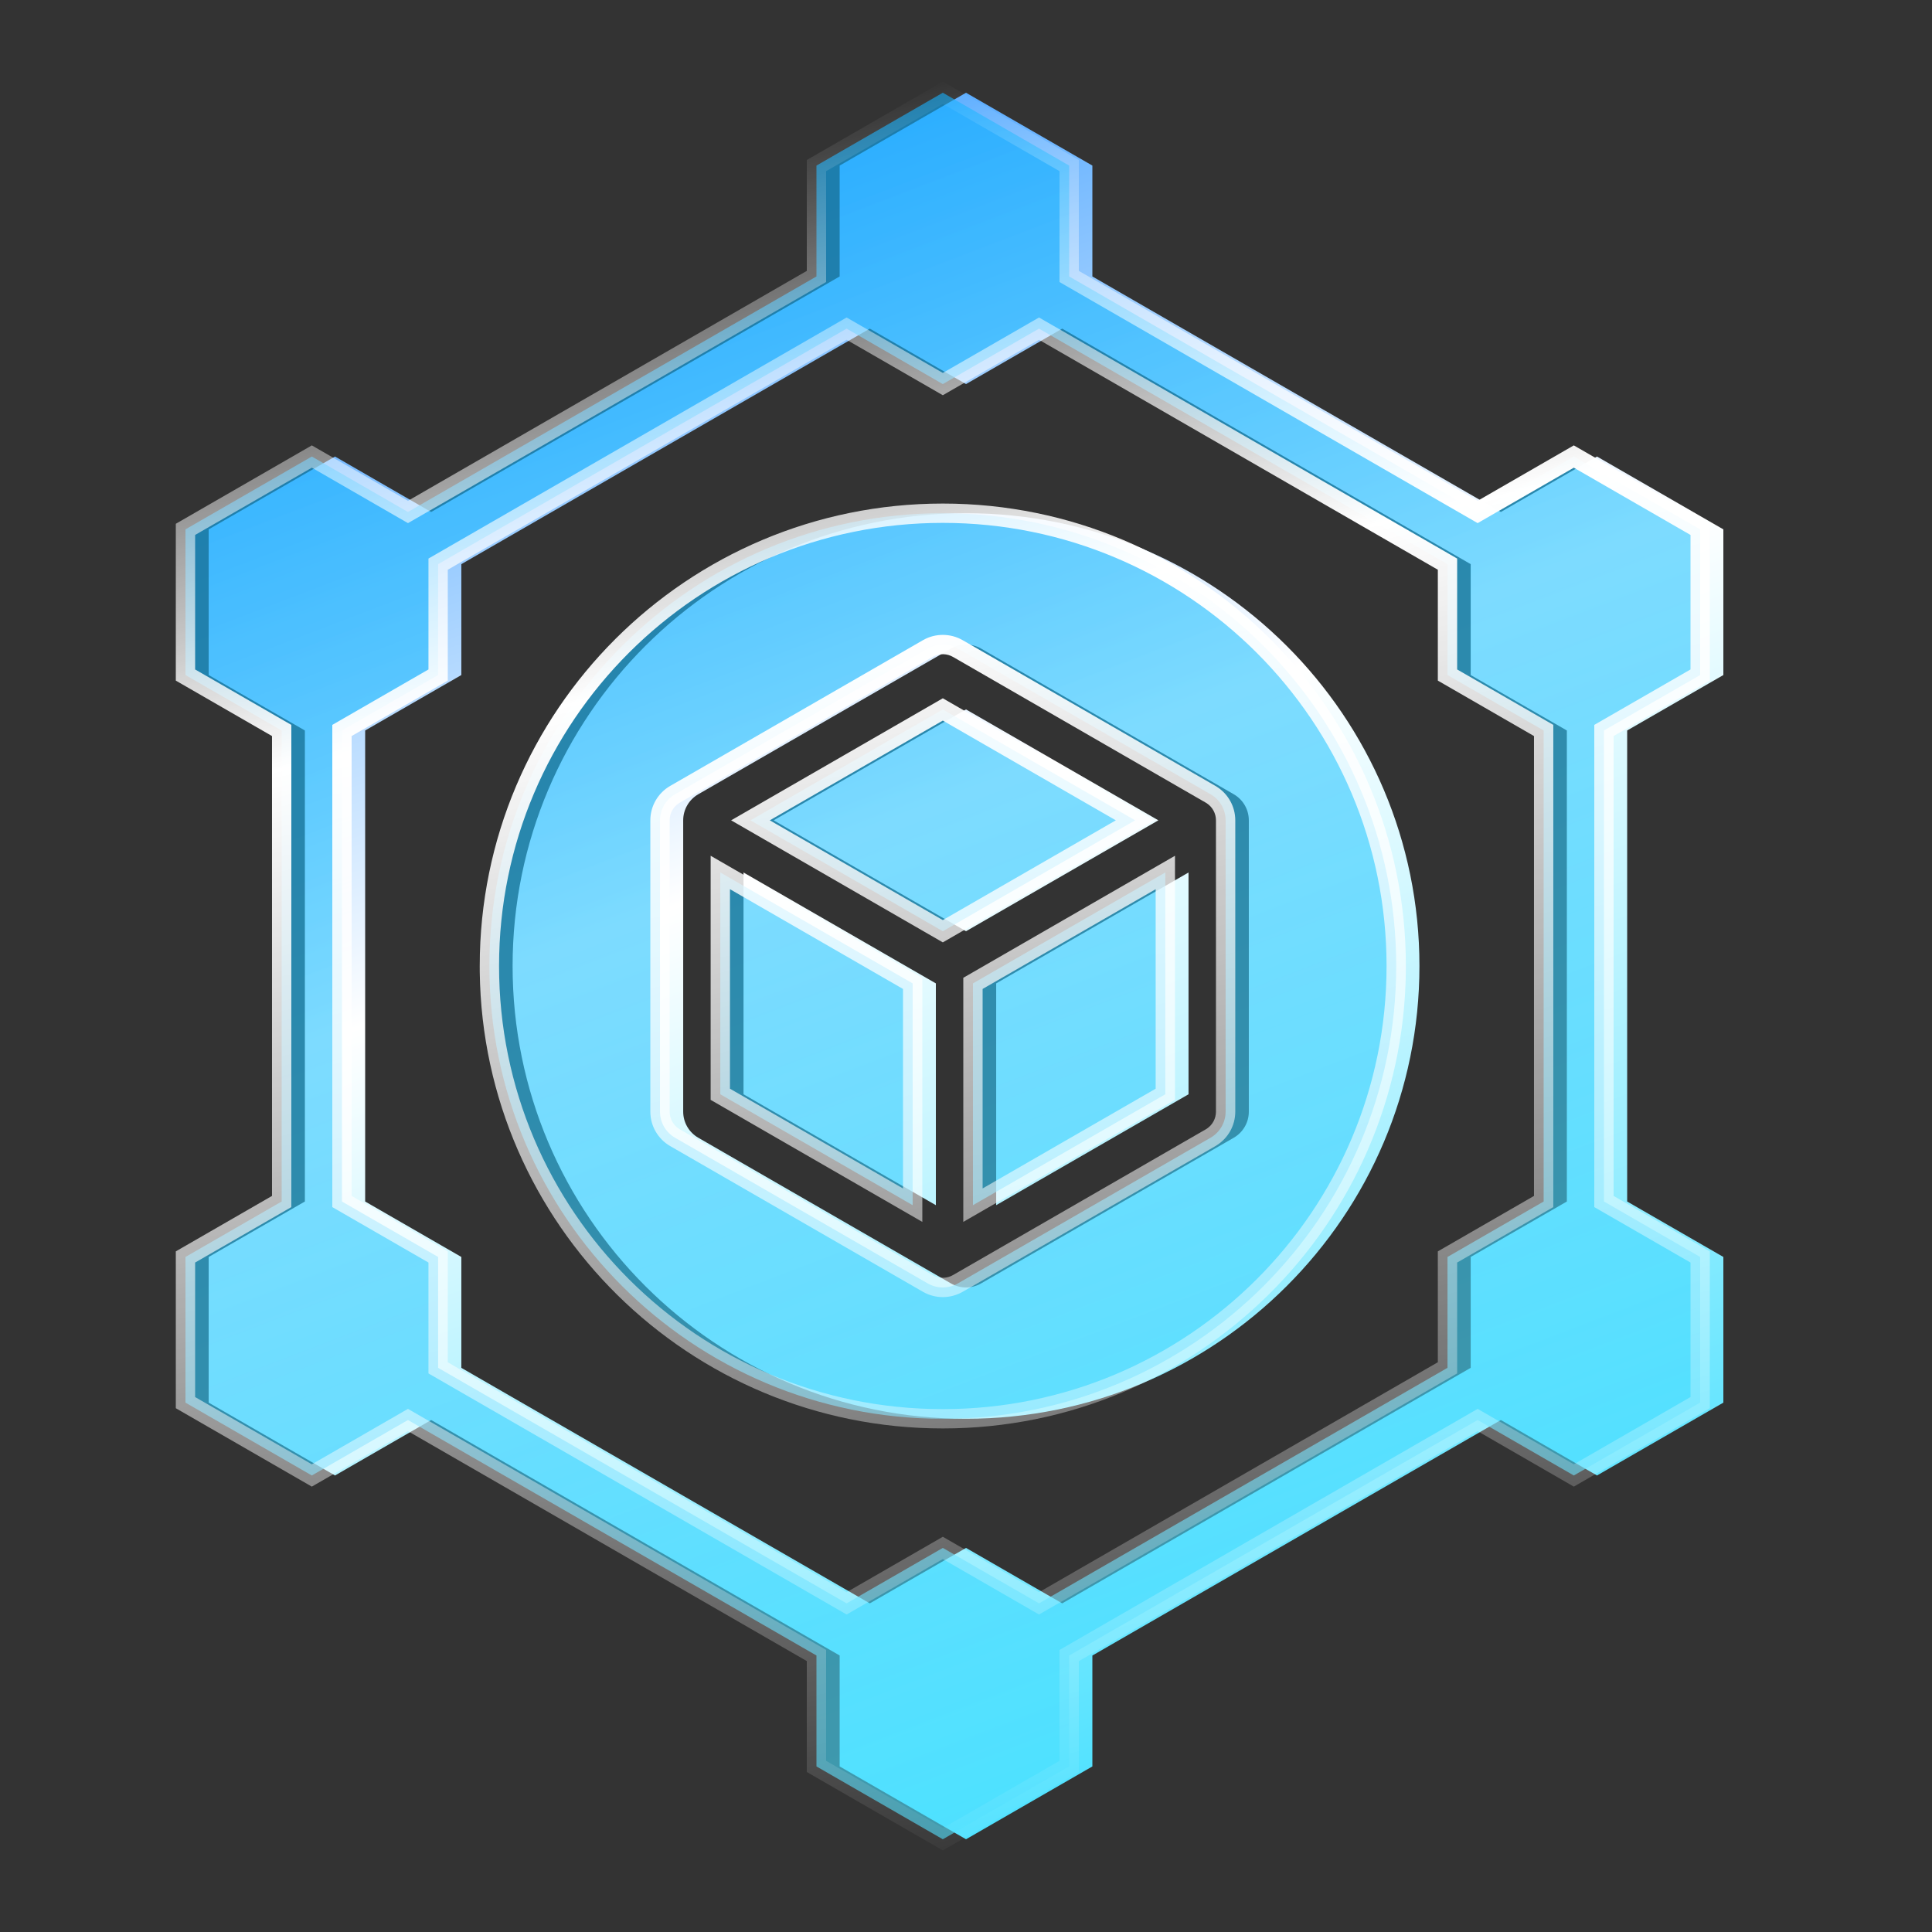
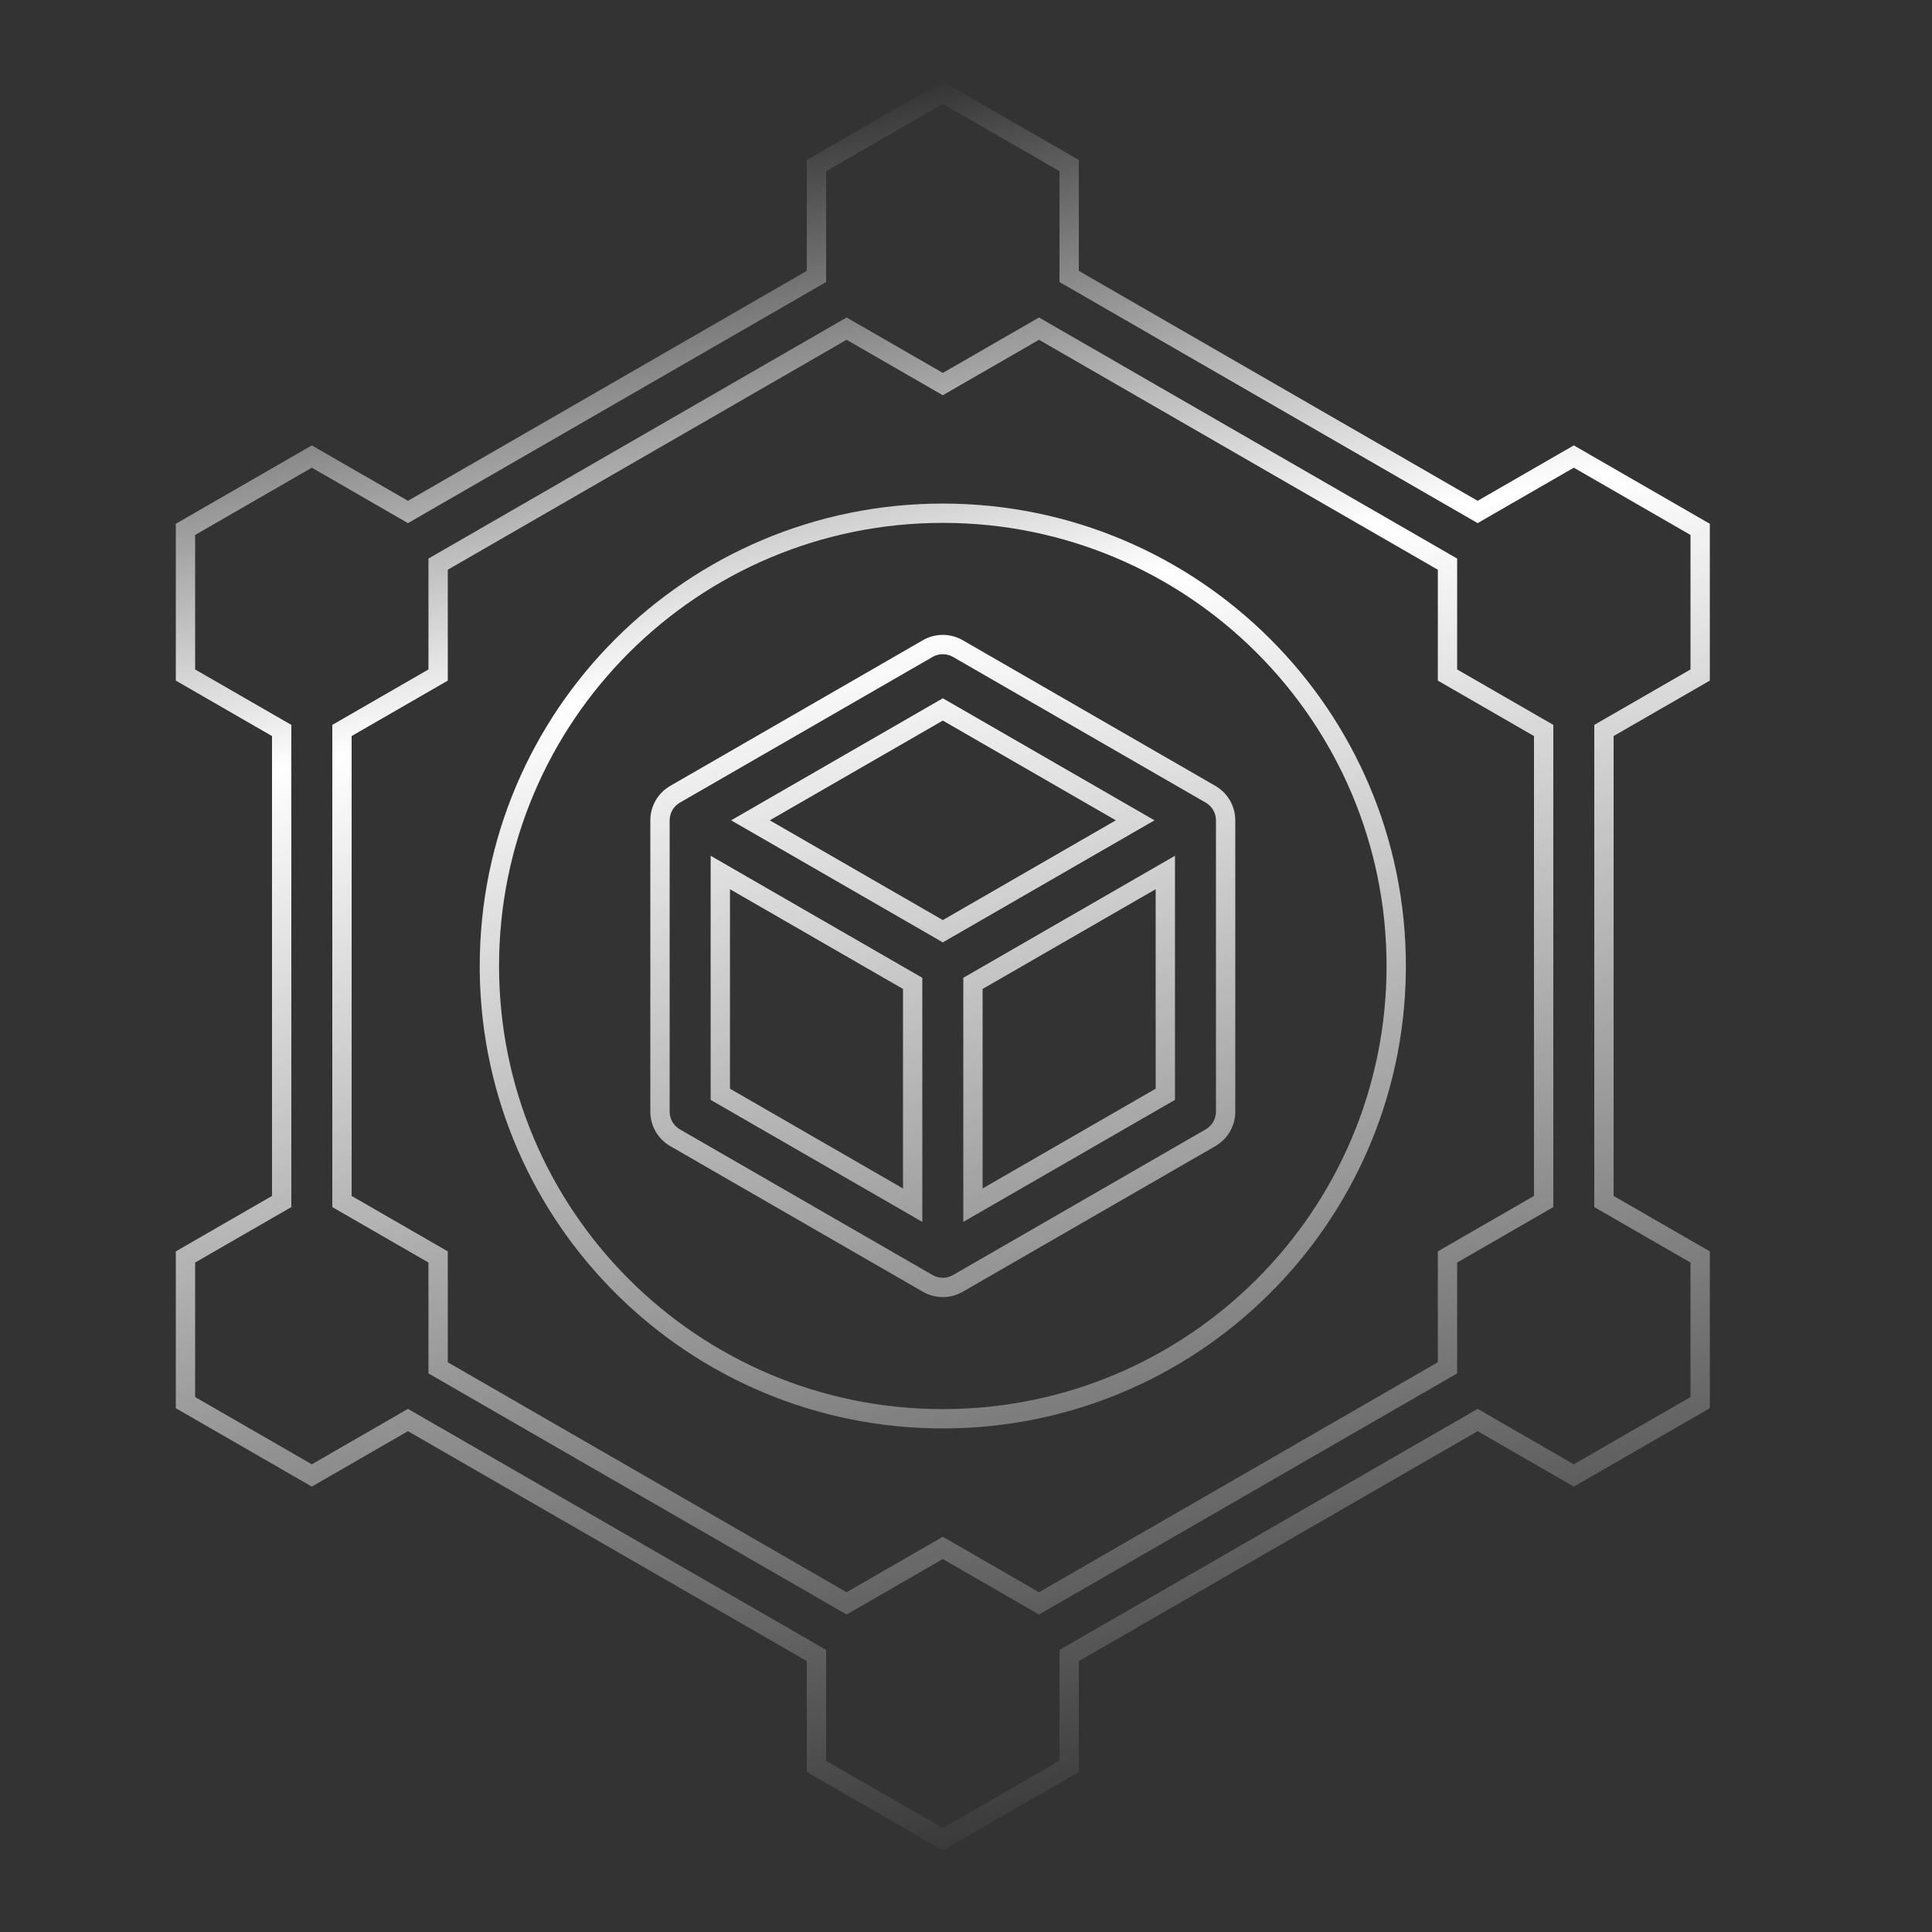
<svg xmlns="http://www.w3.org/2000/svg" viewBox="0 0 100 100" fill="none">
  <rect x="0" y="0" width="100" height="100" fill="#333333" stroke="none" />
-   <path d="M56.541 8.57V14.309L77.684 26.5L82.661 23.63L89.201 27.4V34.94L84.222 37.809V62.19L89.201 65.06V72.6L82.661 76.37L77.684 73.5L56.541 85.69V91.43L50.001 95.2L43.461 91.43V85.688L22.318 73.5L17.341 76.37L10.801 72.6V65.06L15.78 62.19V37.809L10.801 34.94V27.4L17.341 23.63L22.318 26.5L43.461 14.309V8.57L50.001 4.8L56.541 8.57ZM50.001 19.88L45.022 17.01L23.879 29.2V34.94L18.901 37.809V62.19L23.879 65.06V70.799L45.022 82.99L50.001 80.12L54.98 82.99L76.123 70.799V65.06L81.1 62.19V37.809L76.123 34.94V29.2L54.98 17.01L50.001 19.88ZM50.001 26.564C62.962 26.564 73.47 37.057 73.47 50C73.47 62.943 62.962 73.436 50.001 73.436C37.039 73.436 26.532 62.943 26.532 50C26.532 37.057 37.039 26.564 50.001 26.564ZM50.781 33.57C50.298 33.292 49.703 33.292 49.22 33.57L36.143 41.11C35.66 41.389 35.362 41.903 35.362 42.46V57.54C35.362 58.096 35.66 58.611 36.143 58.889L49.22 66.429C49.703 66.708 50.298 66.708 50.781 66.429L63.859 58.889C64.342 58.611 64.639 58.096 64.639 57.54V42.46C64.639 41.903 64.342 41.389 63.859 41.11L50.781 33.57ZM48.44 50.9V62.38L38.484 56.64V45.16L48.44 50.9ZM61.518 56.64L51.562 62.38V50.9L61.518 45.16V56.64ZM59.957 42.46L50.001 48.2L40.045 42.46L50.001 36.72L59.957 42.46Z" fill="url(#paint0_linear_17019_9564)" />
-   <path d="M55.339 8.57V14.309L76.483 26.5L81.46 23.63L88 27.4V34.94L83.021 37.809V62.19L88 65.06V72.6L81.46 76.37L76.483 73.5L55.339 85.69V91.43L48.8 95.2L42.26 91.43V85.688L21.116 73.5L16.14 76.37L9.6 72.6V65.06L14.579 62.19V37.809L9.6 34.94V27.4L16.14 23.63L21.116 26.5L42.26 14.309V8.57L48.8 4.8L55.339 8.57ZM48.8 19.88L43.821 17.01L22.677 29.2V34.94L17.7 37.809V62.19L22.677 65.06V70.799L43.821 82.99L48.8 80.12L53.779 82.99L74.922 70.799V65.06L79.899 62.19V37.809L74.922 34.94V29.2L53.779 17.01L48.8 19.88ZM48.8 26.564C61.761 26.564 72.268 37.057 72.268 50C72.268 62.943 61.761 73.436 48.8 73.436C35.838 73.436 25.331 62.943 25.331 50C25.331 37.057 35.838 26.564 48.8 26.564ZM49.58 33.57C49.097 33.292 48.502 33.292 48.019 33.57L34.941 41.11C34.458 41.389 34.161 41.903 34.161 42.46V57.54C34.161 58.096 34.458 58.611 34.941 58.889L48.019 66.429C48.502 66.708 49.097 66.708 49.58 66.429L62.658 58.889C63.141 58.611 63.438 58.096 63.438 57.54V42.46C63.438 41.903 63.141 41.389 62.658 41.11L49.58 33.57ZM47.239 50.9V62.38L37.283 56.64V45.16L47.239 50.9ZM60.316 56.64L50.36 62.38V50.9L60.316 45.16V56.64ZM58.756 42.46L48.8 48.2L38.844 42.46L48.8 36.72L58.756 42.46Z" fill="url(#paint1_linear_17019_9564)" fill-opacity="0.6" />
  <path d="M55.84 8.281V14.021L76.483 25.922L81.46 23.053L88.5 27.111V35.228L83.52 38.098V61.901L88.5 64.771V72.889L81.46 76.947L76.483 74.077L55.84 85.979V91.719L48.8 95.777L41.76 91.719V85.977L21.116 74.077L16.14 76.947L9.1 72.889V64.771L14.079 61.901V38.098L9.1 35.228V27.111L16.14 23.053L21.116 25.922L41.76 14.021V8.281L48.8 4.223L55.84 8.281ZM42.76 8.859V14.598L21.117 27.077L16.14 24.207L10.1 27.689V34.651L15.079 37.52V62.479L10.1 65.349V72.311L16.14 75.792L21.116 72.923L42.76 85.399V91.141L48.8 94.623L54.84 91.141V85.401L76.483 72.923L81.46 75.792L87.5 72.311V65.349L82.52 62.479V37.52L87.5 34.651V27.689L81.46 24.207L76.483 27.077L54.84 14.598V8.859L48.8 5.377L42.76 8.859ZM75.422 28.911V34.651L80.399 37.52V62.479L75.422 65.349V71.088L53.779 83.567L48.8 80.697L43.821 83.567L22.177 71.088V65.349L17.2 62.479V37.52L22.177 34.651V28.911L43.821 16.433L48.8 19.302L53.779 16.433L75.422 28.911ZM48.8 20.457L43.82 17.587L23.177 29.489V35.228L18.2 38.098V61.901L23.177 64.771V70.511L43.82 82.413L48.8 79.543L53.779 82.413L74.422 70.51V64.771L79.399 61.901V38.098L74.422 35.228V29.489L53.779 17.587L48.8 20.457ZM71.768 50C71.768 37.333 61.486 27.064 48.8 27.064C36.114 27.064 25.831 37.333 25.831 50C25.831 62.666 36.114 72.936 48.8 72.936C61.486 72.936 71.768 62.666 71.768 50ZM62.938 42.46C62.938 42.106 62.761 41.777 62.468 41.581L62.408 41.544L49.33 34.004C49.023 33.826 48.647 33.815 48.331 33.97L48.269 34.004L35.191 41.544C34.863 41.733 34.661 42.082 34.661 42.46V57.54C34.661 57.918 34.863 58.267 35.191 58.456L48.269 65.996L48.331 66.029C48.647 66.185 49.023 66.174 49.33 65.996L62.408 58.456L62.468 58.419C62.761 58.223 62.938 57.894 62.938 57.54V42.46ZM47.739 50.611V63.245L36.783 56.929V44.294L47.739 50.611ZM60.817 56.929L49.86 63.245V50.611L60.817 44.294V56.929ZM37.783 56.351L46.739 61.514V51.188L37.783 46.025V56.351ZM50.86 51.188V61.514L59.817 56.351V46.025L50.86 51.188ZM59.757 42.46L48.8 48.777L37.843 42.46L48.8 36.143L59.757 42.46ZM39.844 42.46L48.8 47.623L57.755 42.46L48.8 37.297L39.844 42.46ZM72.766 50.309C72.6 63.387 61.933 73.936 48.8 73.936C35.666 73.936 24.998 63.387 24.832 50.309L24.831 50C24.831 36.78 35.562 26.064 48.8 26.064C62.036 26.064 72.768 36.78 72.768 50L72.766 50.309ZM63.938 57.54C63.938 58.252 63.569 58.913 62.966 59.287L62.907 59.323L49.83 66.862C49.192 67.23 48.407 67.23 47.769 66.862L34.692 59.323C34.054 58.955 33.661 58.275 33.661 57.54V42.46C33.661 41.724 34.054 41.045 34.692 40.677L47.769 33.137C48.407 32.77 49.192 32.77 49.83 33.137L62.907 40.677L62.966 40.712C63.569 41.087 63.938 41.747 63.938 42.46V57.54Z" fill="url(#paint2_linear_17019_9564)" />
  <defs>
    <linearGradient id="paint0_linear_17019_9564" x1="20.828" y1="15.764" x2="51.464" y2="95.847" gradientUnits="userSpaceOnUse">
      <stop stop-color="#5AACFF" />
      <stop offset="0.398" stop-color="white" />
      <stop offset="1" stop-color="#4CE1FF" />
    </linearGradient>
    <linearGradient id="paint1_linear_17019_9564" x1="19.627" y1="15.764" x2="50.263" y2="95.847" gradientUnits="userSpaceOnUse">
      <stop stop-color="#0DAFFF" />
      <stop offset="1" stop-color="#4CE1FF" />
    </linearGradient>
    <linearGradient id="paint2_linear_17019_9564" x1="37.349" y1="6.591" x2="57.408" y2="96.1" gradientUnits="userSpaceOnUse">
      <stop stop-color="white" stop-opacity="0" />
      <stop offset="0.299" stop-color="white" />
      <stop offset="1" stop-color="white" stop-opacity="0" />
    </linearGradient>
  </defs>
</svg>